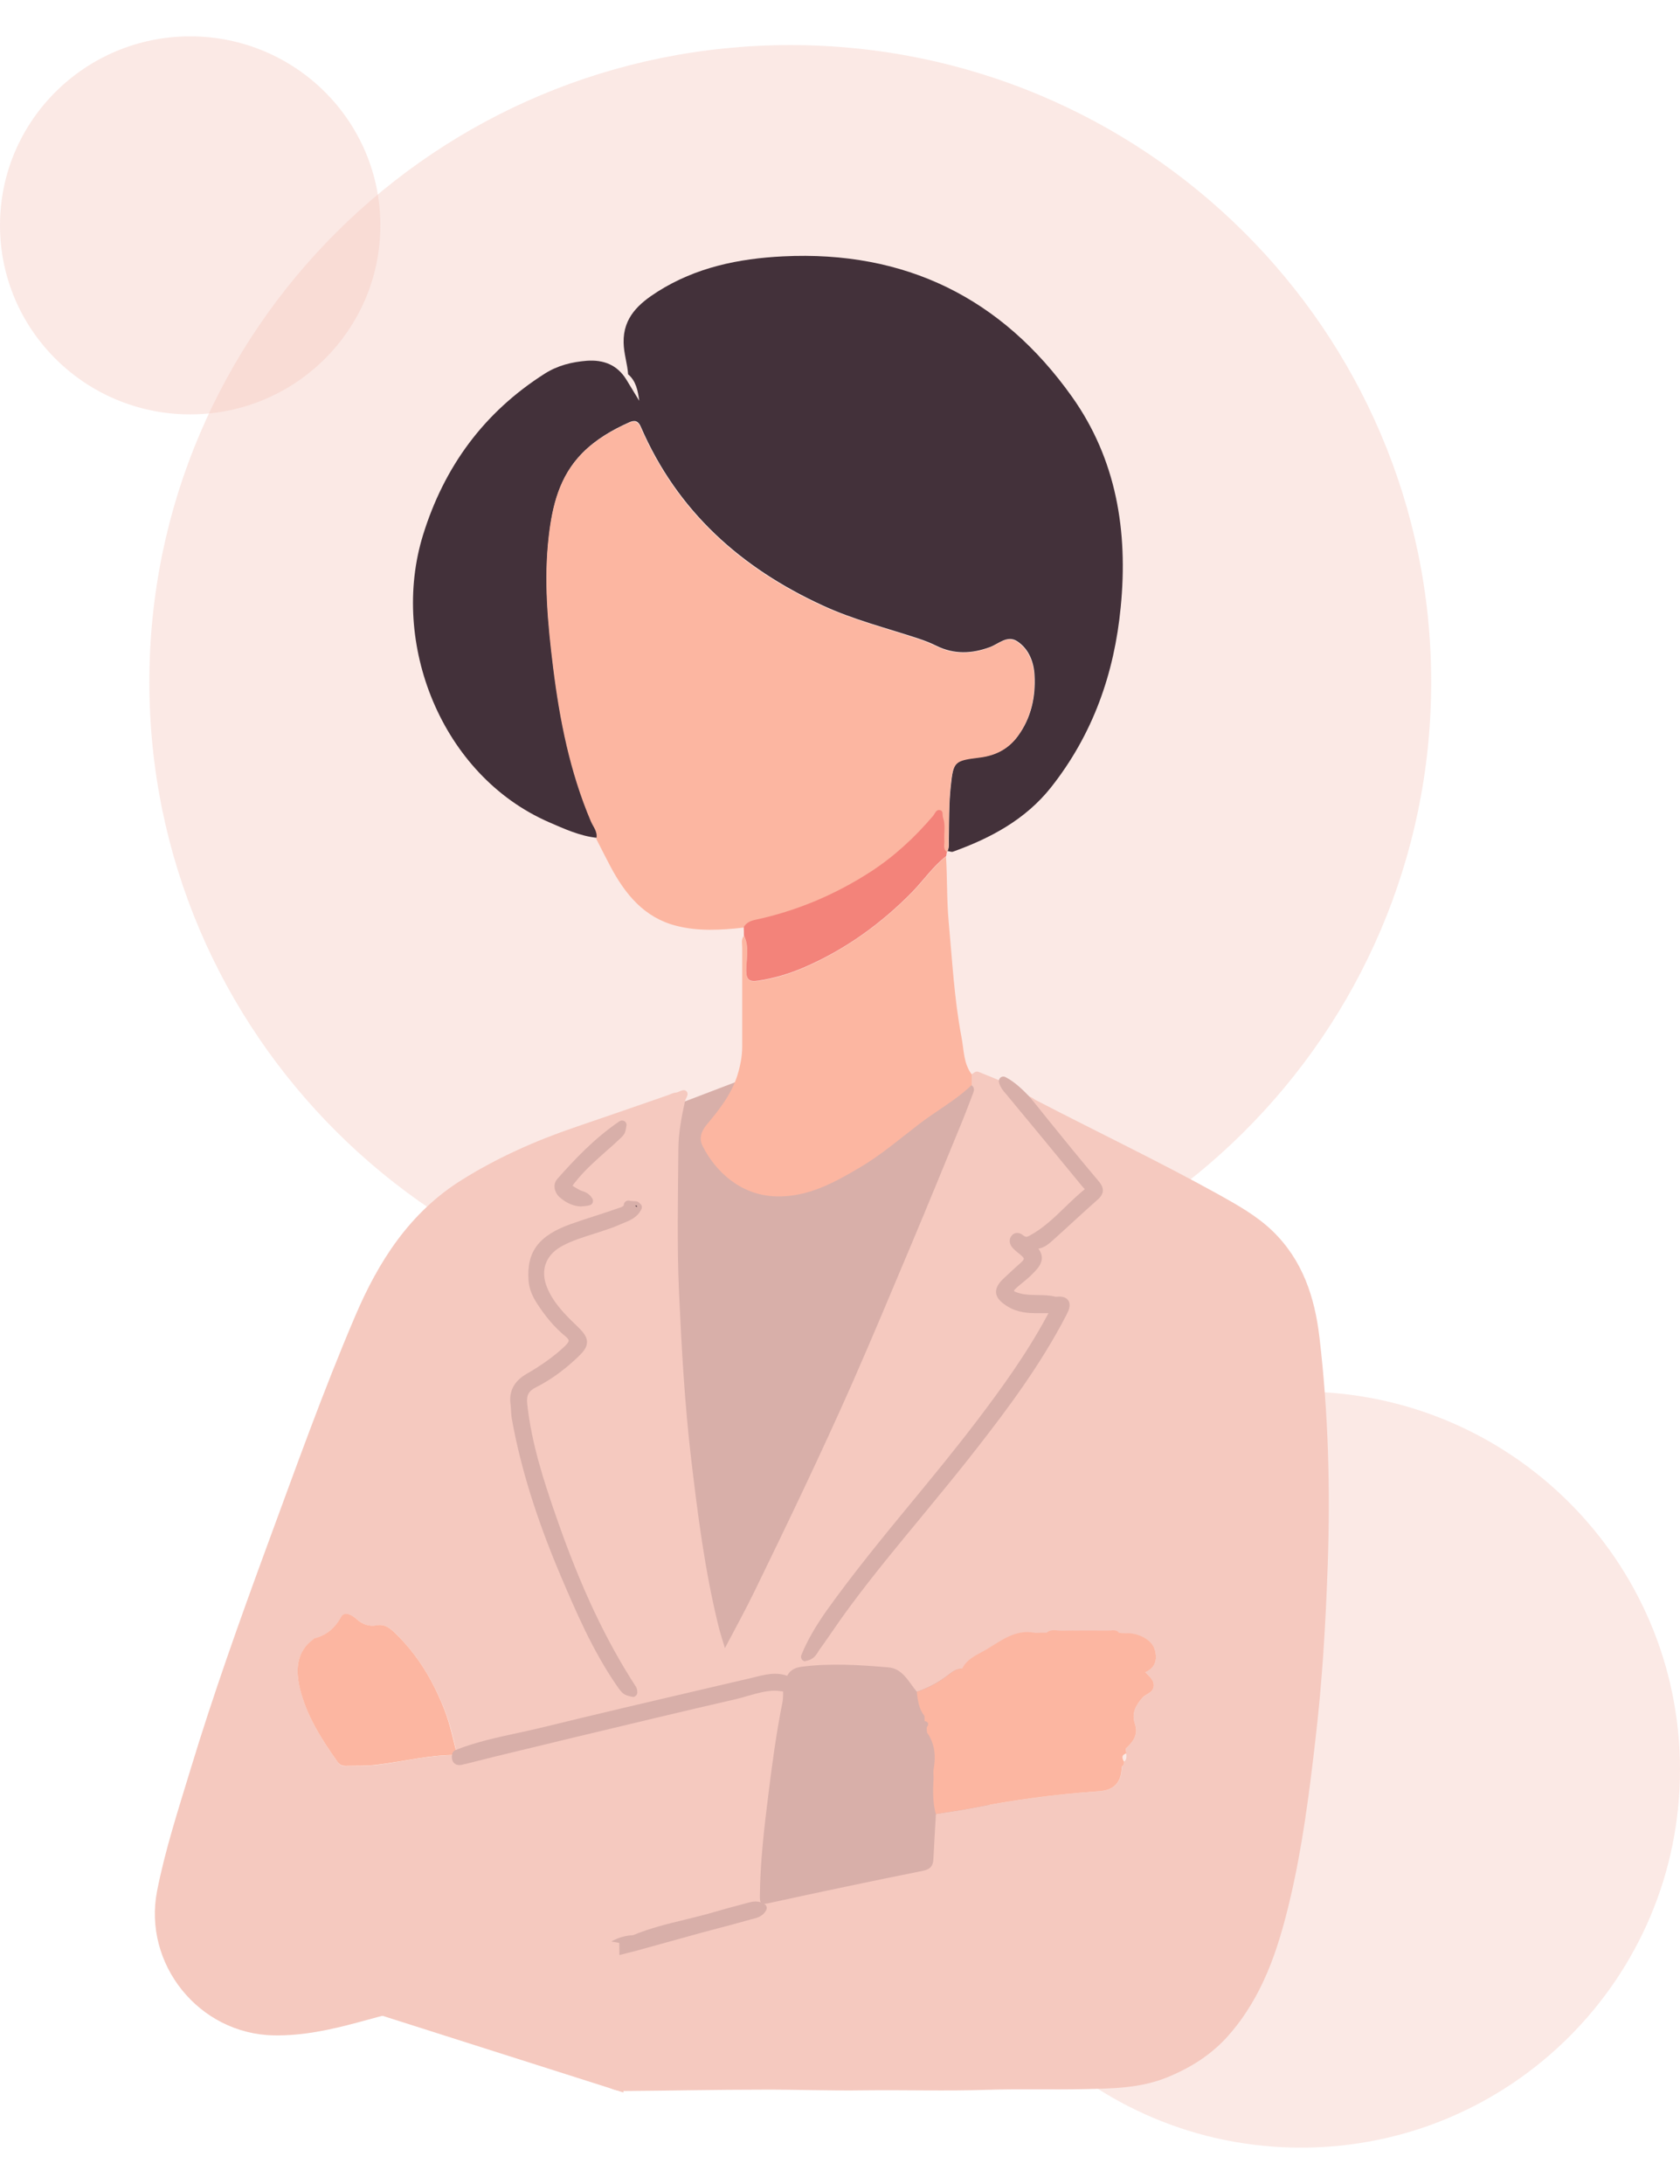
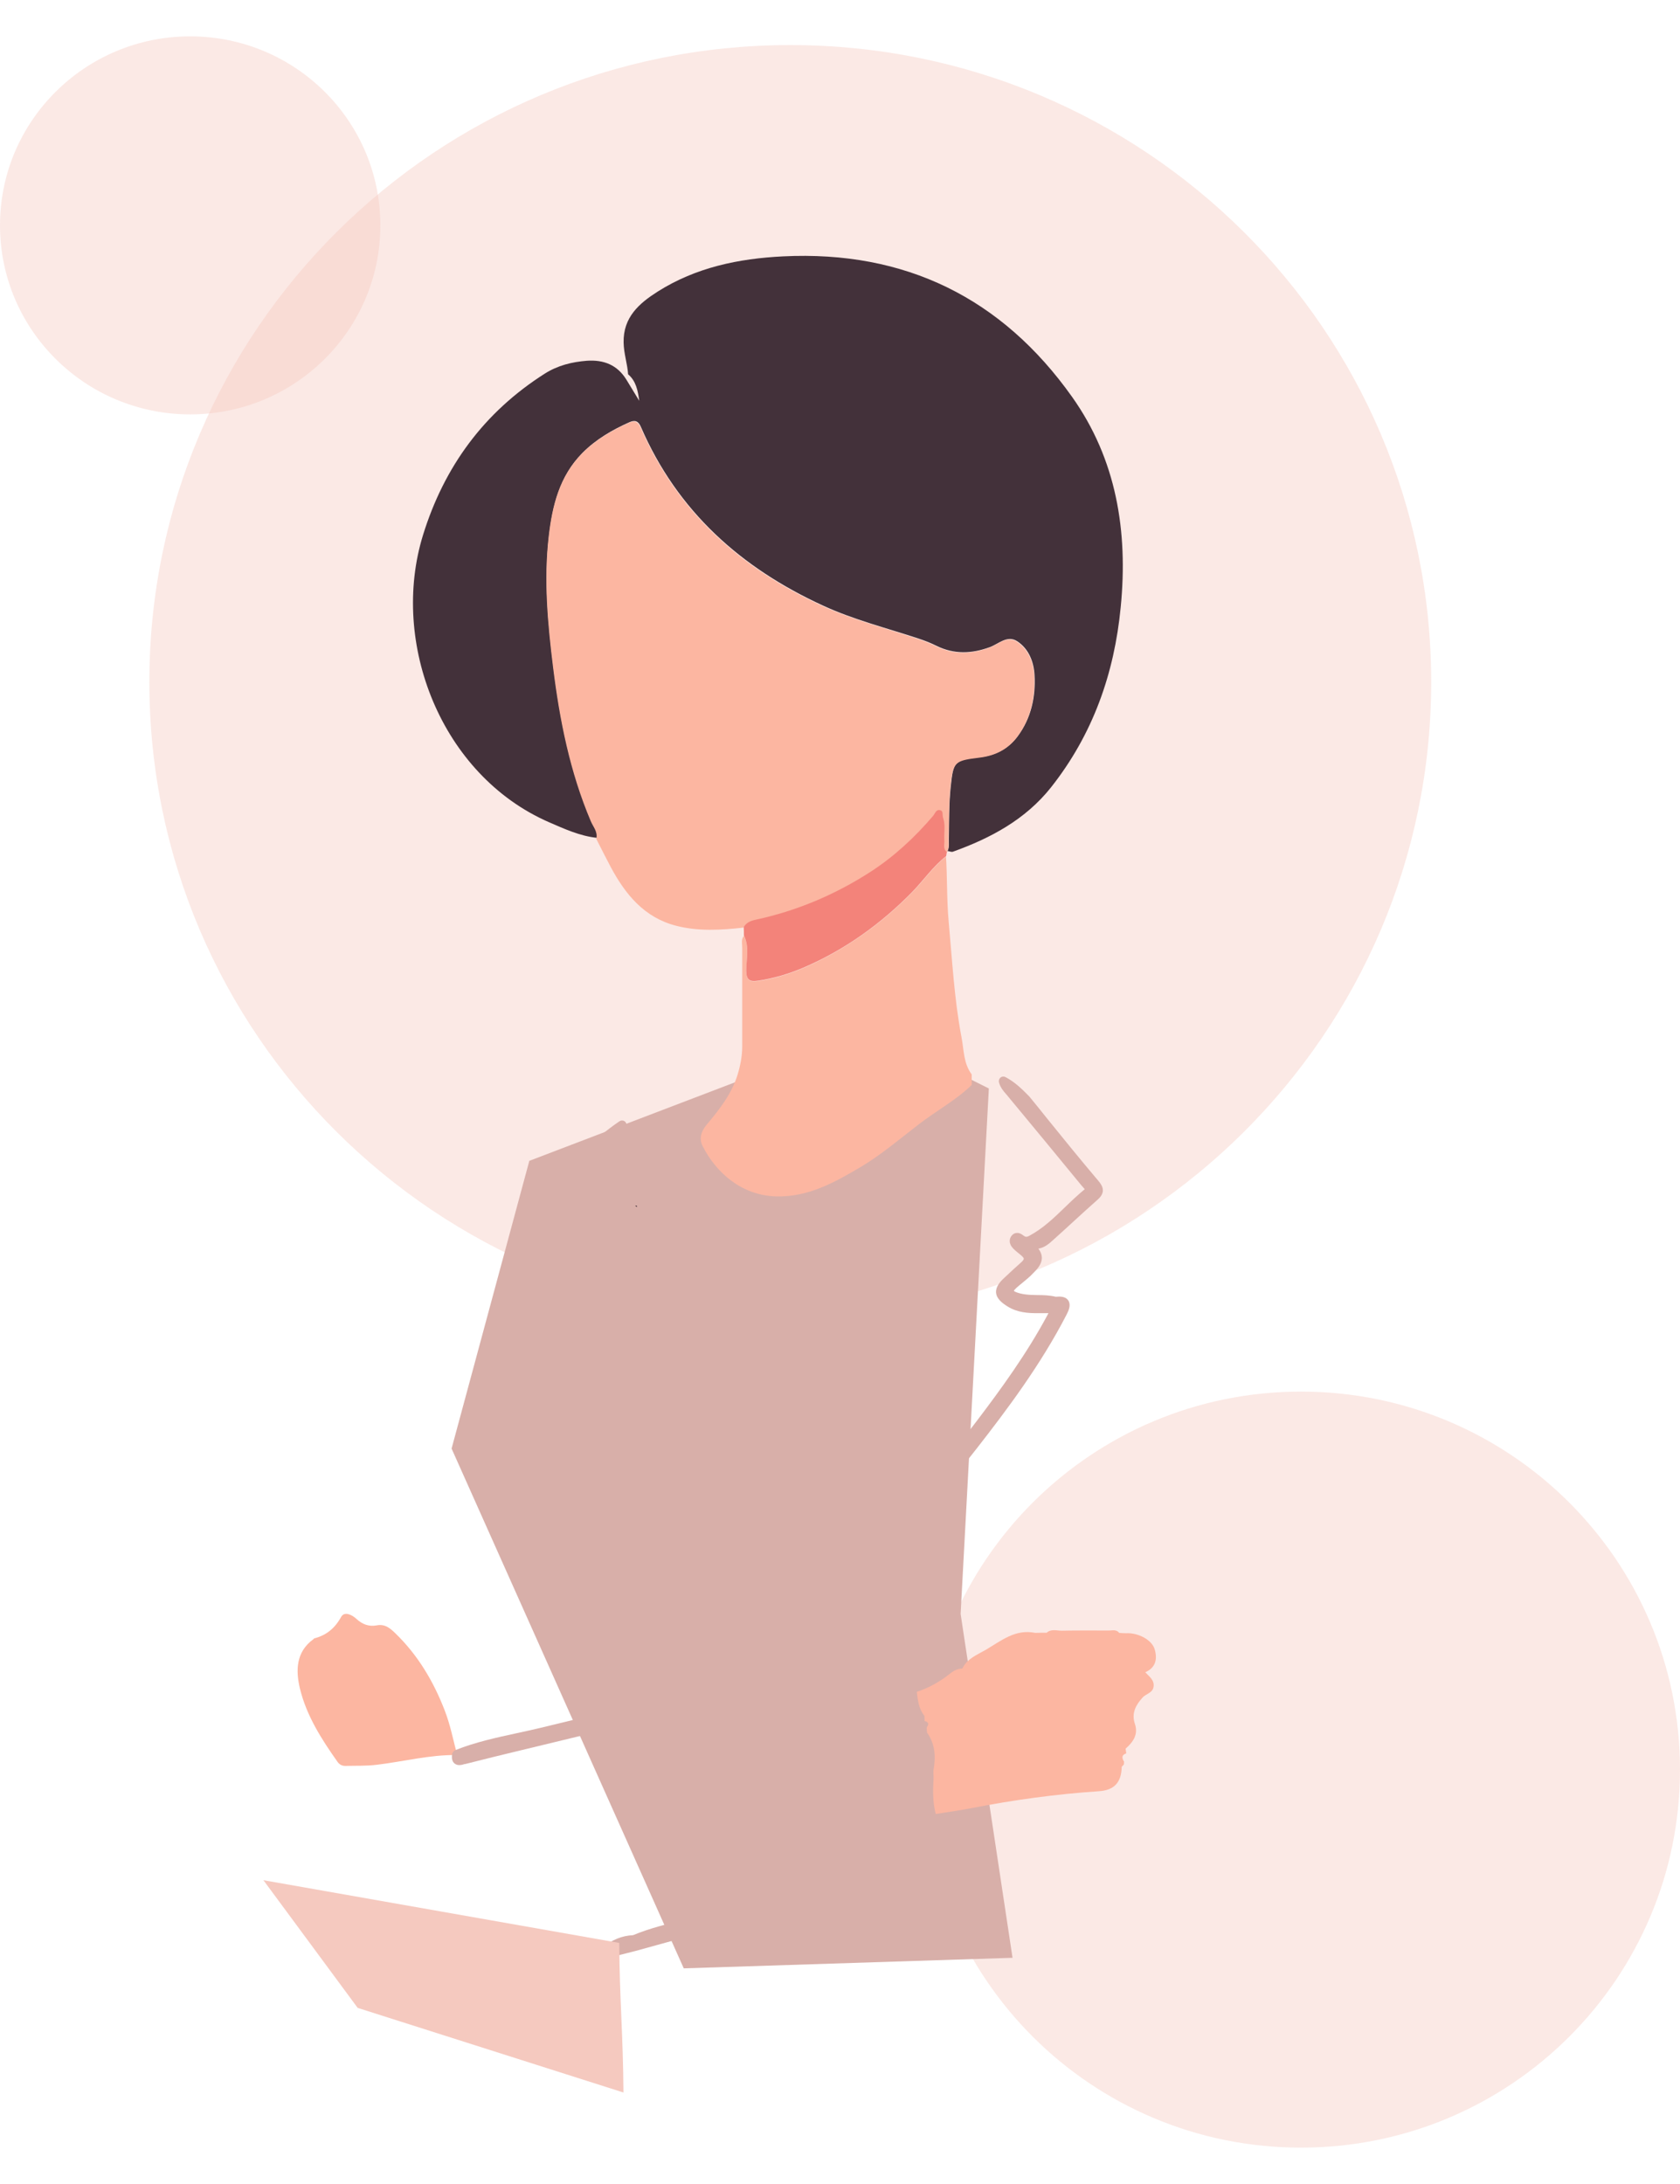
<svg xmlns="http://www.w3.org/2000/svg" width="100" height="130" viewBox="0 0 100 130" fill="none">
  <path fill-rule="evenodd" clip-rule="evenodd" d="M8.89 40.594C8.89 19.659 25.97 2.683 47.04 2.683C68.11 2.683 85.19 19.659 85.19 40.594C85.19 61.529 68.11 78.505 47.04 78.505C25.97 78.505 8.89 61.529 8.89 40.594Z" fill="#F5C9BF" fill-opacity="0.4" />
  <path fill-rule="evenodd" clip-rule="evenodd" d="M54.88 105.335C54.88 92.907 64.98 82.833 77.44 82.833C89.9 82.833 100 92.907 100 105.335C100 117.762 89.9 127.836 77.44 127.836C64.98 127.836 54.88 117.762 54.88 105.335Z" fill="#F5C9BF" fill-opacity="0.4" />
  <path fill-rule="evenodd" clip-rule="evenodd" d="M0 13.415C0 7.201 5.07 2.164 11.32 2.164C17.57 2.164 22.64 7.201 22.64 13.415C22.64 19.629 17.57 24.666 11.32 24.666C5.07 24.666 0 19.629 0 13.415Z" fill="#F5C9BF" fill-opacity="0.4" />
  <path d="M31.53 69.089L51.9 61.31L58.86 64.79L57.18 96.069L60.27 116.535L40.7 117.164L26.88 86.225L31.51 69.089H31.53Z" fill="#D8AFA9" />
-   <path d="M61.07 65.479C61.23 65.11 61.45 65.369 61.61 65.459C65.26 67.354 68.98 69.129 72.58 71.124C73.7 71.752 74.82 72.381 75.75 73.278C77.54 75.014 78.26 77.218 78.54 79.612C79.07 84.12 79.19 88.648 79.03 93.176C78.91 96.667 78.7 100.148 78.29 103.629C77.92 106.831 77.51 110.032 76.76 113.174C76.07 116.066 75.15 118.869 73.11 121.173C72.11 122.3 70.91 123.058 69.51 123.637C67.87 124.315 66.18 124.315 64.49 124.355C62.57 124.395 60.65 124.335 58.74 124.395C56.29 124.474 53.84 124.395 51.4 124.425C49.4 124.455 47.39 124.375 45.39 124.385C42.66 124.385 39.94 124.445 37.21 124.464C36.21 124.464 35.83 124.085 35.77 123.098C35.7 121.861 35.9 120.635 35.97 119.408C36.03 118.36 36.12 117.313 36.2 116.266C36.74 116.126 37.27 115.997 37.81 115.867C38.85 115.578 39.9 115.288 40.94 114.999C42.18 114.66 43.42 114.341 44.65 113.992C44.9 113.922 45.21 113.872 45.36 113.583C45.09 113.403 44.85 113.463 44.61 113.523C43.98 113.693 43.34 113.842 42.72 114.042C41.06 114.54 39.33 114.8 37.73 115.468C37.08 115.488 36.53 115.727 36.04 116.146C35.73 116.535 35.23 116.535 34.82 116.655C30.32 117.922 25.81 119.168 21.29 120.385C19.66 120.824 18.02 121.183 16.3 121.153C11.84 121.073 8.5 116.904 9.35 112.556C9.83 110.112 10.6 107.758 11.32 105.384C12.69 100.866 14.28 96.418 15.91 91.979C17.59 87.421 19.22 82.843 21.13 78.365C22.52 75.094 24.39 72.161 27.5 70.226C29.59 68.92 31.82 67.922 34.15 67.124C36.02 66.486 37.89 65.838 39.76 65.189C39.91 65.14 40.05 65.05 40.21 65.04C40.43 65.02 40.66 64.791 40.84 64.94C41.05 65.12 40.82 65.349 40.77 65.558C40.57 66.476 40.39 67.414 40.38 68.351C40.36 71.224 40.29 74.096 40.42 76.969C40.57 80.23 40.75 83.502 41.13 86.753C41.53 90.154 41.96 93.555 42.79 96.887C42.88 97.236 42.99 97.575 43.15 98.103C43.8 96.867 44.4 95.779 44.94 94.662C46.92 90.593 48.88 86.514 50.71 82.375C51.9 79.672 53.04 76.939 54.19 74.206C55.24 71.713 56.26 69.209 57.29 66.706C57.51 66.167 57.71 65.618 57.92 65.08C57.99 64.9 58.02 64.731 57.83 64.601C57.83 64.382 57.83 64.172 57.83 63.953C57.96 63.873 58.07 63.733 58.25 63.803C58.74 63.993 59.22 64.202 59.71 64.402C59.78 64.701 60 64.9 60.18 65.12C61.66 66.895 63.13 68.68 64.59 70.466C64.71 70.615 65 70.805 64.73 71.024C63.61 71.952 62.7 73.129 61.38 73.827C61.15 73.947 60.97 73.957 60.76 73.807C60.66 73.737 60.52 73.608 60.41 73.757C60.29 73.907 60.38 74.056 60.49 74.176C60.62 74.306 60.76 74.415 60.9 74.525C61.26 74.794 61.3 75.074 60.94 75.383C60.6 75.672 60.27 75.981 59.95 76.29C59.37 76.839 59.4 77.118 60.09 77.567C60.91 78.086 61.83 77.886 62.71 77.946C62.76 78.136 62.65 78.285 62.57 78.445C61.36 80.709 59.87 82.784 58.32 84.818C55.43 88.628 52.2 92.169 49.42 96.059C48.85 96.857 48.34 97.684 47.94 98.652C48.32 98.572 48.4 98.323 48.53 98.133C49.17 97.236 49.78 96.328 50.44 95.44C52.83 92.239 55.49 89.247 57.94 86.095C59.9 83.581 61.79 81.018 63.25 78.175C63.53 77.627 63.41 77.448 62.82 77.517C61.98 77.308 61.07 77.557 60.25 77.168C59.91 76.919 60.11 76.699 60.32 76.51C60.64 76.221 61 75.981 61.28 75.672C61.58 75.343 61.97 74.994 61.53 74.485C61.36 74.286 61.48 74.156 61.71 74.126C62.04 74.076 62.28 73.867 62.51 73.647C63.4 72.85 64.26 72.042 65.15 71.254C65.47 70.964 65.39 70.795 65.14 70.496C63.76 68.85 62.42 67.174 61.06 65.509H61.05L61.07 65.479ZM57.28 99.32C56.97 99.32 56.73 99.47 56.5 99.649C55.92 100.108 55.28 100.457 54.57 100.697C54.09 100.118 53.73 99.32 52.89 99.25C51.17 99.101 49.44 98.991 47.72 99.21C47.23 99.27 46.89 99.5 46.77 99.999C46.14 99.759 45.52 99.959 44.92 100.108C40.69 101.096 36.45 102.073 32.23 103.11C30.55 103.519 28.83 103.789 27.21 104.427C26.99 103.539 26.81 102.652 26.47 101.794C25.8 100.078 24.88 98.542 23.56 97.246C23.27 96.966 22.95 96.647 22.44 96.757C21.97 96.847 21.57 96.697 21.21 96.358C20.96 96.129 20.51 95.909 20.32 96.248C19.95 96.927 19.43 97.335 18.71 97.535C18.69 97.535 18.68 97.565 18.66 97.585C17.61 98.343 17.6 99.44 17.86 100.507C18.25 102.133 19.15 103.539 20.11 104.896C20.23 105.055 20.37 105.135 20.57 105.125C21.2 105.105 21.82 105.125 22.45 105.055C24.03 104.856 25.58 104.447 27.18 104.477C27.12 104.906 27.36 104.826 27.63 104.756C28.83 104.457 30.03 104.158 31.23 103.868C35.41 102.871 39.58 101.844 43.77 100.886C44.7 100.677 45.61 100.248 46.61 100.427C46.61 100.717 46.63 101.016 46.58 101.295C46.21 103.14 45.96 104.995 45.73 106.861C45.48 108.855 45.25 110.85 45.23 112.865C45.23 113.224 45.25 113.393 45.71 113.294C48.78 112.625 51.85 111.977 54.93 111.359C55.37 111.269 55.54 111.079 55.56 110.651C55.6 109.753 55.66 108.865 55.71 107.978C56.42 107.858 57.13 107.768 57.83 107.629C60.34 107.14 62.86 106.791 65.42 106.621C66.33 106.561 66.76 106.103 66.78 105.165L66.8 105.145C66.8 105.145 66.87 105.065 66.9 105.025V104.866C67.09 104.736 67.05 104.547 67.04 104.367C67.03 104.277 67.01 104.178 67 104.088C67.45 103.689 67.77 103.24 67.55 102.602C67.34 101.973 67.61 101.485 68.01 101.046C68.22 100.816 68.64 100.776 68.67 100.358C68.7 99.989 68.4 99.789 68.17 99.54C68.8 99.26 68.88 98.762 68.75 98.233C68.62 97.655 67.78 97.196 67.03 97.236C66.89 97.236 66.76 97.226 66.63 97.216C66.46 96.996 66.22 97.076 66.01 97.076C65.08 97.076 64.14 97.066 63.21 97.086C62.91 97.086 62.58 96.966 62.31 97.206C62.09 97.206 61.86 97.206 61.63 97.216C60.44 96.966 59.58 97.704 58.67 98.233C58.17 98.522 57.57 98.752 57.29 99.34L57.28 99.32ZM35.02 71.493C34.83 71.164 34.54 71.184 34.33 71.064C33.64 70.665 33.64 70.665 34.14 70.057C34.9 69.129 35.85 68.401 36.71 67.583C36.94 67.364 36.94 67.364 37.01 66.965C35.59 67.922 34.47 69.109 33.39 70.336C33.17 70.585 33.31 70.924 33.55 71.114C33.96 71.423 34.42 71.653 35.03 71.493H35.02Z" fill="#F5C9BF" />
  <path d="M37.39 22.312C37.35 21.663 37.13 21.055 37.12 20.387C37.09 18.881 38.05 18.053 39.15 17.355C41.42 15.918 43.97 15.39 46.61 15.26C53.88 14.901 59.64 17.744 63.81 23.618C66.46 27.349 67.15 31.637 66.71 36.126C66.33 40.095 65.05 43.716 62.56 46.867C61.04 48.782 58.97 49.889 56.72 50.697C56.63 50.727 56.51 50.667 56.4 50.657C56.52 50.428 56.47 50.179 56.48 49.929C56.5 48.902 56.48 47.865 56.59 46.837C56.75 45.291 56.81 45.252 58.37 45.062C59.29 44.952 60.04 44.553 60.59 43.805C61.38 42.738 61.65 41.481 61.58 40.195C61.54 39.417 61.25 38.629 60.55 38.17C59.96 37.781 59.44 38.33 58.92 38.519C57.84 38.918 56.79 38.958 55.74 38.44C55.4 38.27 55.04 38.13 54.68 38.011C52.78 37.382 50.83 36.894 49.01 36.056C44.11 33.812 40.32 30.43 38.15 25.413C38 25.055 37.79 24.985 37.46 25.134C36.43 25.593 35.47 26.152 34.67 26.959C33.31 28.336 32.89 30.081 32.68 31.907C32.37 34.51 32.62 37.103 32.94 39.686C33.33 42.838 33.94 45.93 35.19 48.862C35.33 49.181 35.6 49.471 35.52 49.87C34.51 49.76 33.6 49.341 32.68 48.942C26.25 46.139 23.2 38.25 25.18 31.847C26.44 27.777 28.81 24.536 32.44 22.232C33.2 21.753 34.04 21.544 34.93 21.474C35.94 21.404 36.74 21.723 37.28 22.591C37.54 23.01 37.79 23.439 38.05 23.858C37.97 23.259 37.86 22.681 37.39 22.282V22.312Z" fill="#43313A" />
  <path d="M35.5 49.9C35.58 49.501 35.31 49.221 35.17 48.892C33.92 45.95 33.31 42.858 32.92 39.716C32.6 37.133 32.36 34.54 32.66 31.936C32.87 30.111 33.29 28.366 34.65 26.989C35.45 26.181 36.41 25.623 37.44 25.164C37.76 25.015 37.97 25.094 38.13 25.444C40.3 30.45 44.08 33.842 48.99 36.086C50.81 36.913 52.77 37.412 54.66 38.041C55.02 38.16 55.38 38.3 55.72 38.469C56.77 38.988 57.82 38.948 58.9 38.549C59.42 38.36 59.94 37.811 60.53 38.2C61.23 38.659 61.52 39.457 61.56 40.225C61.62 41.511 61.36 42.758 60.57 43.835C60.02 44.583 59.27 44.972 58.35 45.092C56.8 45.282 56.73 45.322 56.57 46.867C56.47 47.895 56.49 48.922 56.46 49.959C56.46 50.209 56.5 50.448 56.38 50.687C56.38 50.717 56.38 50.737 56.34 50.747C56.1 50.558 56.21 50.298 56.19 50.059C56.15 49.61 56.27 49.161 56.12 48.733C56.07 48.573 56.15 48.314 55.94 48.264C55.7 48.204 55.63 48.463 55.51 48.613C54.42 49.889 53.2 51.027 51.78 51.944C49.66 53.311 47.38 54.268 44.91 54.797C44.64 54.856 44.4 54.966 44.25 55.216C42.91 55.365 41.56 55.445 40.25 55.106C38.34 54.617 37.22 53.231 36.34 51.585C36.05 51.036 35.77 50.478 35.49 49.929L35.5 49.9Z" fill="#FCB6A1" />
  <path d="M57.84 63.933C57.84 64.152 57.84 64.362 57.84 64.581C56.88 65.509 55.7 66.137 54.66 66.945C53.55 67.803 52.47 68.72 51.26 69.448C49.69 70.376 48.12 71.264 46.19 71.214C44.13 71.154 42.61 69.787 41.82 68.212C41.61 67.793 41.71 67.384 42.04 66.975C42.8 66.067 43.54 65.14 43.9 63.983C44.07 63.424 44.18 62.856 44.18 62.277C44.18 60.322 44.18 58.377 44.18 56.422C44.18 56.183 44.1 55.924 44.28 55.704C44.62 56.383 44.42 57.111 44.42 57.809C44.42 58.367 44.66 58.467 45.11 58.397C46.05 58.258 46.96 57.988 47.82 57.619C50.27 56.562 52.42 55.026 54.29 53.121C54.98 52.423 55.53 51.595 56.31 50.987C56.39 52.283 56.35 53.58 56.47 54.877C56.68 57.17 56.8 59.465 57.23 61.728C57.38 62.487 57.34 63.285 57.84 63.953V63.933Z" fill="#FCB6A1" />
  <path d="M56.31 50.967C55.53 51.575 54.97 52.403 54.29 53.101C52.42 55.006 50.28 56.542 47.82 57.599C46.96 57.968 46.05 58.238 45.11 58.377C44.65 58.447 44.42 58.347 44.42 57.789C44.42 57.091 44.62 56.363 44.28 55.684C44.28 55.515 44.28 55.345 44.27 55.176C44.42 54.926 44.66 54.817 44.93 54.757C47.4 54.228 49.68 53.271 51.8 51.904C53.22 50.987 54.44 49.85 55.53 48.573C55.65 48.423 55.72 48.164 55.96 48.224C56.17 48.274 56.08 48.533 56.14 48.693C56.29 49.121 56.18 49.58 56.21 50.019C56.23 50.259 56.11 50.518 56.36 50.707C56.35 50.787 56.33 50.867 56.32 50.957L56.31 50.967Z" fill="#F3837A" />
  <path d="M27.17 104.467C25.57 104.447 24.01 104.856 22.44 105.045C21.81 105.125 21.18 105.095 20.56 105.115C20.37 105.115 20.22 105.045 20.1 104.886C19.14 103.529 18.24 102.123 17.85 100.497C17.6 99.44 17.61 98.333 18.65 97.575C18.67 97.565 18.68 97.535 18.7 97.525C19.43 97.335 19.93 96.927 20.31 96.238C20.5 95.899 20.95 96.119 21.2 96.348C21.56 96.687 21.96 96.837 22.43 96.747C22.94 96.647 23.26 96.956 23.55 97.236C24.87 98.522 25.79 100.058 26.46 101.784C26.8 102.652 26.97 103.539 27.2 104.417L27.18 104.457L27.17 104.467Z" fill="#FCB6A1" />
  <path d="M47.95 98.891C47.87 98.891 47.79 98.852 47.74 98.792C47.68 98.712 47.66 98.612 47.7 98.512C48.06 97.635 48.53 96.827 49.21 95.859C50.8 93.635 52.55 91.501 54.25 89.436C55.54 87.87 56.87 86.254 58.12 84.609C59.59 82.674 61.12 80.569 62.35 78.275C62.35 78.275 62.4 78.175 62.41 78.166C62.38 78.166 61.86 78.166 61.76 78.166C61.21 78.166 60.56 78.136 59.96 77.757C59.64 77.557 59.32 77.298 59.29 76.949C59.26 76.6 59.52 76.3 59.78 76.061C60.18 75.682 60.49 75.403 60.78 75.144C60.93 75.014 60.94 74.944 60.94 74.924C60.94 74.904 60.92 74.834 60.76 74.705C60.61 74.585 60.46 74.465 60.32 74.326C60.02 74.026 60.07 73.727 60.22 73.548C60.31 73.438 60.42 73.388 60.55 73.388C60.71 73.388 60.83 73.478 60.91 73.538L60.94 73.558C61.02 73.618 61.06 73.618 61.09 73.618C61.14 73.618 61.2 73.597 61.27 73.558C62.09 73.119 62.74 72.49 63.43 71.822C63.79 71.473 64.17 71.114 64.57 70.785C64.55 70.755 64.51 70.725 64.49 70.695C64.46 70.655 64.43 70.625 64.4 70.595C62.94 68.81 61.46 67.025 59.99 65.249C59.96 65.209 59.93 65.17 59.89 65.13C59.72 64.94 59.54 64.721 59.46 64.421C59.44 64.322 59.47 64.212 59.55 64.142C59.6 64.102 59.66 64.082 59.72 64.082C59.76 64.082 59.81 64.092 59.85 64.112C60.42 64.412 60.86 64.85 61.27 65.269C61.63 65.708 61.97 66.127 62.31 66.556C63.3 67.783 64.33 69.049 65.36 70.266C65.56 70.506 65.9 70.915 65.34 71.403C64.83 71.852 64.32 72.321 63.83 72.77C63.46 73.109 63.08 73.458 62.7 73.797C62.45 74.026 62.19 74.256 61.81 74.326C62.28 74.954 61.83 75.443 61.55 75.732L61.49 75.792C61.3 76.001 61.08 76.171 60.88 76.34C60.76 76.44 60.63 76.54 60.51 76.65C60.4 76.759 60.36 76.799 60.35 76.829C60.35 76.829 60.37 76.849 60.4 76.879C60.82 77.068 61.27 77.078 61.75 77.088C62.11 77.088 62.48 77.098 62.84 77.188C62.91 77.188 62.98 77.178 63.04 77.178C63.31 77.178 63.5 77.258 63.6 77.427C63.75 77.677 63.62 77.996 63.49 78.245C61.95 81.237 59.93 83.921 58.15 86.204C57.08 87.581 55.95 88.947 54.86 90.274C53.45 91.979 51.99 93.745 50.65 95.55C50.22 96.129 49.79 96.737 49.39 97.326C49.18 97.635 48.97 97.934 48.75 98.233C48.73 98.263 48.71 98.293 48.69 98.333C48.58 98.512 48.42 98.782 47.99 98.861C47.97 98.861 47.95 98.861 47.94 98.861L47.95 98.891Z" fill="#D8AFA9" />
  <path d="M61.72 74.096C62.05 74.046 62.29 73.837 62.52 73.618C63.41 72.82 64.27 72.012 65.16 71.224C65.48 70.934 65.4 70.765 65.15 70.466C63.77 68.82 62.43 67.144 61.07 65.479C60.67 65.06 60.25 64.651 59.72 64.372C59.79 64.671 60.01 64.87 60.19 65.09C61.67 66.865 63.14 68.65 64.6 70.436C64.72 70.585 65.01 70.775 64.74 70.994C63.62 71.922 62.71 73.099 61.39 73.797C61.16 73.917 60.98 73.927 60.77 73.777C60.67 73.707 60.53 73.578 60.42 73.727C60.3 73.877 60.39 74.026 60.5 74.146C60.63 74.276 60.77 74.385 60.91 74.495C61.27 74.764 61.31 75.044 60.95 75.353C60.61 75.642 60.28 75.951 59.96 76.26C59.38 76.809 59.41 77.088 60.1 77.537C60.92 78.056 61.84 77.856 62.72 77.916C62.77 78.106 62.66 78.255 62.58 78.415C61.37 80.679 59.88 82.754 58.33 84.788C55.44 88.598 52.21 92.139 49.43 96.029C48.86 96.827 48.35 97.655 47.95 98.622C48.33 98.542 48.41 98.293 48.54 98.103C49.18 97.206 49.79 96.298 50.45 95.41C52.84 92.209 55.5 89.217 57.95 86.065C59.91 83.552 61.8 80.988 63.26 78.146C63.54 77.597 63.42 77.418 62.83 77.487C61.99 77.278 61.08 77.527 60.26 77.138C59.92 76.889 60.12 76.669 60.33 76.48C60.65 76.191 61.01 75.951 61.29 75.642C61.59 75.313 61.98 74.964 61.54 74.455C61.37 74.256 61.49 74.126 61.72 74.096Z" fill="#D8AFA9" />
  <path d="M37.65 100.996C37.65 100.996 37.61 100.996 37.59 100.996C37.1 100.876 37.05 100.816 36.72 100.348C35.25 98.223 34.25 95.849 33.36 93.765C31.94 90.413 30.99 87.371 30.47 84.479C30.44 84.309 30.43 84.14 30.42 83.98C30.42 83.861 30.4 83.731 30.39 83.601C30.28 82.813 30.6 82.205 31.35 81.776C32.25 81.257 32.98 80.729 33.59 80.16C33.65 80.1 33.85 79.911 33.85 79.801C33.85 79.731 33.77 79.632 33.63 79.522C33.02 79.023 32.46 78.365 31.92 77.517C31.64 77.068 31.49 76.65 31.46 76.201C31.34 74.505 32.07 73.538 33.98 72.859C34.45 72.69 34.92 72.54 35.38 72.391C35.81 72.251 36.24 72.111 36.67 71.962C36.71 71.952 36.75 71.932 36.79 71.922C37.03 71.842 37.13 71.802 37.17 71.672C37.2 71.553 37.31 71.483 37.43 71.483L37.85 71.503C37.91 71.503 37.97 71.533 38.02 71.573L38.12 71.663C38.21 71.742 38.23 71.872 38.18 71.972C37.95 72.46 37.52 72.63 37.14 72.79C37.06 72.82 36.99 72.85 36.92 72.879C36.41 73.109 35.88 73.268 35.36 73.438C34.67 73.657 34.01 73.857 33.41 74.196C32.48 74.715 32.16 75.612 32.55 76.6C32.92 77.537 33.65 78.265 34.31 78.894C34.67 79.243 34.95 79.542 34.94 79.891C34.94 80.22 34.72 80.48 34.28 80.888C33.53 81.587 32.74 82.155 31.91 82.574C31.47 82.793 31.33 83.043 31.38 83.541C31.63 85.895 32.36 88.149 33.16 90.433C34.56 94.453 36.05 97.625 37.85 100.397C37.91 100.487 37.92 100.577 37.93 100.637C37.93 100.657 37.93 100.667 37.93 100.687C37.95 100.776 37.92 100.876 37.85 100.936C37.8 100.986 37.73 101.016 37.66 101.016L37.65 100.996Z" fill="#D8AFA9" />
  <path d="M30.73 84.429C31.31 87.621 32.35 90.673 33.61 93.655C34.56 95.909 35.53 98.153 36.94 100.178C37.147 100.477 37.383 100.66 37.65 100.727C37.64 100.657 37.64 100.587 37.61 100.537C35.59 97.405 34.12 94.014 32.9 90.513C32.11 88.249 31.36 85.965 31.11 83.561C31.05 82.943 31.25 82.594 31.78 82.325C32.63 81.896 33.39 81.337 34.08 80.689C34.84 79.971 34.83 79.791 34.1 79.083C33.37 78.375 32.65 77.657 32.28 76.689C31.84 75.572 32.22 74.535 33.26 73.957C34.37 73.338 35.64 73.149 36.79 72.63C37.21 72.441 37.69 72.331 37.92 71.852C37.88 71.822 37.85 71.792 37.82 71.762C37.68 71.762 37.55 71.752 37.41 71.742C37.32 72.072 37 72.121 36.74 72.211C35.85 72.53 34.94 72.8 34.05 73.109C32.25 73.757 31.6 74.625 31.71 76.181C31.74 76.62 31.9 77.009 32.13 77.368C32.59 78.096 33.12 78.764 33.78 79.313C34.28 79.722 34.13 80.001 33.76 80.36C33.07 81.018 32.3 81.547 31.47 82.016C30.86 82.365 30.54 82.843 30.65 83.561C30.69 83.851 30.68 84.15 30.73 84.429Z" fill="#D8AFA9" />
  <path d="M37.38 72.002C37.28 72.002 37.19 71.932 37.15 71.832C37.11 71.732 37.13 71.623 37.2 71.553C37.25 71.493 37.33 71.463 37.41 71.463C37.45 71.463 37.49 71.463 37.53 71.493C37.64 71.553 37.7 71.663 37.67 71.782C37.67 71.792 37.67 71.812 37.66 71.822C37.62 71.932 37.52 72.002 37.41 72.002H37.39H37.38Z" fill="#D8AFA9" />
  <path d="M27.34 105.065C27.17 105.065 27.06 104.985 27.01 104.926C26.88 104.776 26.89 104.567 26.91 104.427C26.91 104.387 26.93 104.357 26.95 104.317C26.98 104.267 27.03 104.198 27.12 104.168C28.3 103.699 29.54 103.43 30.74 103.17C31.21 103.07 31.69 102.961 32.16 102.851C35.46 102.043 38.82 101.255 42.07 100.497L44.85 99.849L45.05 99.799C45.4 99.709 45.76 99.629 46.14 99.629C46.4 99.629 46.64 99.669 46.86 99.749C46.94 99.779 47 99.839 47.02 99.919C47.11 100.208 47.02 100.467 46.75 100.637C46.71 100.667 46.66 100.677 46.6 100.677C46.58 100.677 46.57 100.677 46.55 100.677C46.41 100.657 46.26 100.637 46.11 100.637C45.59 100.637 45.08 100.786 44.55 100.936C44.31 101.006 44.07 101.076 43.82 101.136C40.63 101.864 37.39 102.652 34.25 103.4C33.26 103.639 32.27 103.878 31.28 104.118C29.99 104.427 28.81 104.716 27.68 105.005H27.64C27.54 105.045 27.43 105.065 27.33 105.065H27.34Z" fill="#D8AFA9" />
-   <path d="M44.9 100.108C40.67 101.096 36.43 102.073 32.21 103.11C30.53 103.519 28.81 103.789 27.19 104.427L27.17 104.467C27.11 104.896 27.35 104.816 27.62 104.746C28.82 104.447 30.02 104.148 31.22 103.858C35.4 102.861 39.57 101.834 43.76 100.876C44.69 100.667 45.6 100.238 46.6 100.417C46.75 100.318 46.82 100.188 46.76 100.008C46.13 99.769 45.52 99.969 44.91 100.118L44.9 100.108Z" fill="#D8AFA9" />
  <path d="M36.21 116.535C36.15 116.535 36.09 116.515 36.04 116.475L35.88 116.346C35.82 116.296 35.78 116.216 35.78 116.136C35.78 116.056 35.81 115.977 35.87 115.927C36.41 115.468 37.02 115.219 37.68 115.189C38.69 114.77 39.76 114.51 40.79 114.261C41.4 114.112 42.04 113.952 42.65 113.772C43.06 113.653 43.48 113.533 43.88 113.433C44.1 113.373 44.32 113.314 44.54 113.254C44.65 113.224 44.81 113.184 44.98 113.184C45.17 113.184 45.35 113.234 45.52 113.344C45.63 113.423 45.67 113.563 45.61 113.693C45.42 114.062 45.08 114.151 44.82 114.221L44.73 114.241C43.96 114.461 43.18 114.67 42.4 114.87C41.94 114.989 41.47 115.119 41.01 115.249C40.29 115.448 39.57 115.648 38.85 115.847L37.88 116.116L36.27 116.525C36.27 116.525 36.23 116.525 36.21 116.525V116.535Z" fill="#D8AFA9" />
  <path d="M44.62 113.523C43.99 113.693 43.35 113.852 42.73 114.042C41.07 114.54 39.34 114.8 37.74 115.468C37.09 115.488 36.54 115.727 36.05 116.146C36.1 116.186 36.16 116.226 36.21 116.276C36.75 116.136 37.28 116.007 37.82 115.877C38.86 115.588 39.91 115.298 40.95 115.009C42.19 114.67 43.43 114.351 44.66 114.002C44.91 113.932 45.22 113.882 45.37 113.593C45.1 113.413 44.86 113.473 44.62 113.533V113.523Z" fill="#D8AFA9" />
  <path d="M34.62 71.812C34.08 71.812 33.67 71.553 33.38 71.323C33.17 71.164 33.03 70.924 33.01 70.685C32.99 70.486 33.05 70.306 33.19 70.156C34.18 69.039 35.37 67.763 36.87 66.745C36.92 66.716 36.97 66.696 37.02 66.696C37.07 66.696 37.12 66.706 37.17 66.736C37.26 66.795 37.31 66.895 37.29 67.005C37.22 67.434 37.2 67.503 36.91 67.773C36.63 68.042 36.34 68.301 36.05 68.551C35.47 69.069 34.86 69.608 34.36 70.216C34.25 70.346 34.13 70.496 34.08 70.575C34.15 70.635 34.31 70.725 34.47 70.815C34.52 70.845 34.57 70.865 34.63 70.885C34.82 70.944 35.07 71.034 35.26 71.343C35.3 71.413 35.31 71.503 35.28 71.583C35.25 71.663 35.18 71.722 35.1 71.742C34.94 71.782 34.79 71.802 34.63 71.802L34.62 71.812Z" fill="#D8AFA9" />
  <path d="M33.54 71.114C33.95 71.423 34.41 71.653 35.02 71.493C34.83 71.164 34.54 71.184 34.33 71.064C33.64 70.665 33.64 70.665 34.14 70.057C34.9 69.129 35.85 68.401 36.71 67.583C36.94 67.364 36.94 67.364 37.01 66.965C35.59 67.922 34.47 69.109 33.39 70.336C33.17 70.585 33.31 70.924 33.55 71.114H33.54Z" fill="#D8AFA9" />
  <path d="M68.74 98.213C68.61 97.635 67.77 97.176 67.02 97.216C66.88 97.216 66.75 97.206 66.62 97.196C66.45 96.976 66.21 97.056 66 97.056C65.07 97.056 64.13 97.046 63.2 97.066C62.9 97.066 62.57 96.946 62.3 97.186C62.08 97.186 61.85 97.186 61.62 97.196C60.43 96.946 59.57 97.684 58.66 98.213C58.16 98.502 57.56 98.732 57.28 99.32C56.97 99.32 56.73 99.47 56.5 99.659C55.92 100.118 55.28 100.467 54.57 100.707C54.63 101.215 54.69 101.724 55.03 102.143C55.03 102.243 55.03 102.342 55.04 102.442C55.28 102.502 55.31 102.632 55.16 102.821C55.16 102.921 55.17 103.021 55.18 103.13C55.67 103.818 55.71 104.586 55.56 105.394C55.56 105.534 55.56 105.684 55.57 105.823C55.53 106.551 55.51 107.269 55.7 107.978C56.41 107.858 57.12 107.768 57.82 107.628C60.33 107.14 62.85 106.791 65.41 106.621C66.32 106.561 66.75 106.102 66.77 105.165L66.79 105.145C66.79 105.145 66.86 105.065 66.9 105.025C66.9 104.975 66.9 104.916 66.91 104.866C66.78 104.656 66.74 104.467 67.04 104.367C67.03 104.277 67.01 104.178 67 104.088C67.45 103.689 67.77 103.24 67.55 102.602C67.34 101.973 67.61 101.485 68.01 101.046C68.22 100.806 68.64 100.776 68.67 100.358C68.7 99.989 68.4 99.789 68.17 99.54C68.8 99.26 68.88 98.762 68.75 98.233L68.74 98.213ZM55.83 106.392C55.83 106.322 55.83 106.242 55.83 106.182C55.84 106.252 55.83 106.322 55.83 106.392Z" fill="#FCB6A1" />
  <path d="M37.91 71.852C37.91 71.852 37.84 71.792 37.81 71.762C37.89 71.742 37.93 71.772 37.91 71.852Z" fill="#43313A" />
  <path fill-rule="evenodd" clip-rule="evenodd" d="M36.85 115.648L15.68 111.917L21.29 119.517L37.11 124.554C37.09 121.153 36.88 119.049 36.86 115.648H36.85Z" fill="#F5C9BF" />
</svg>